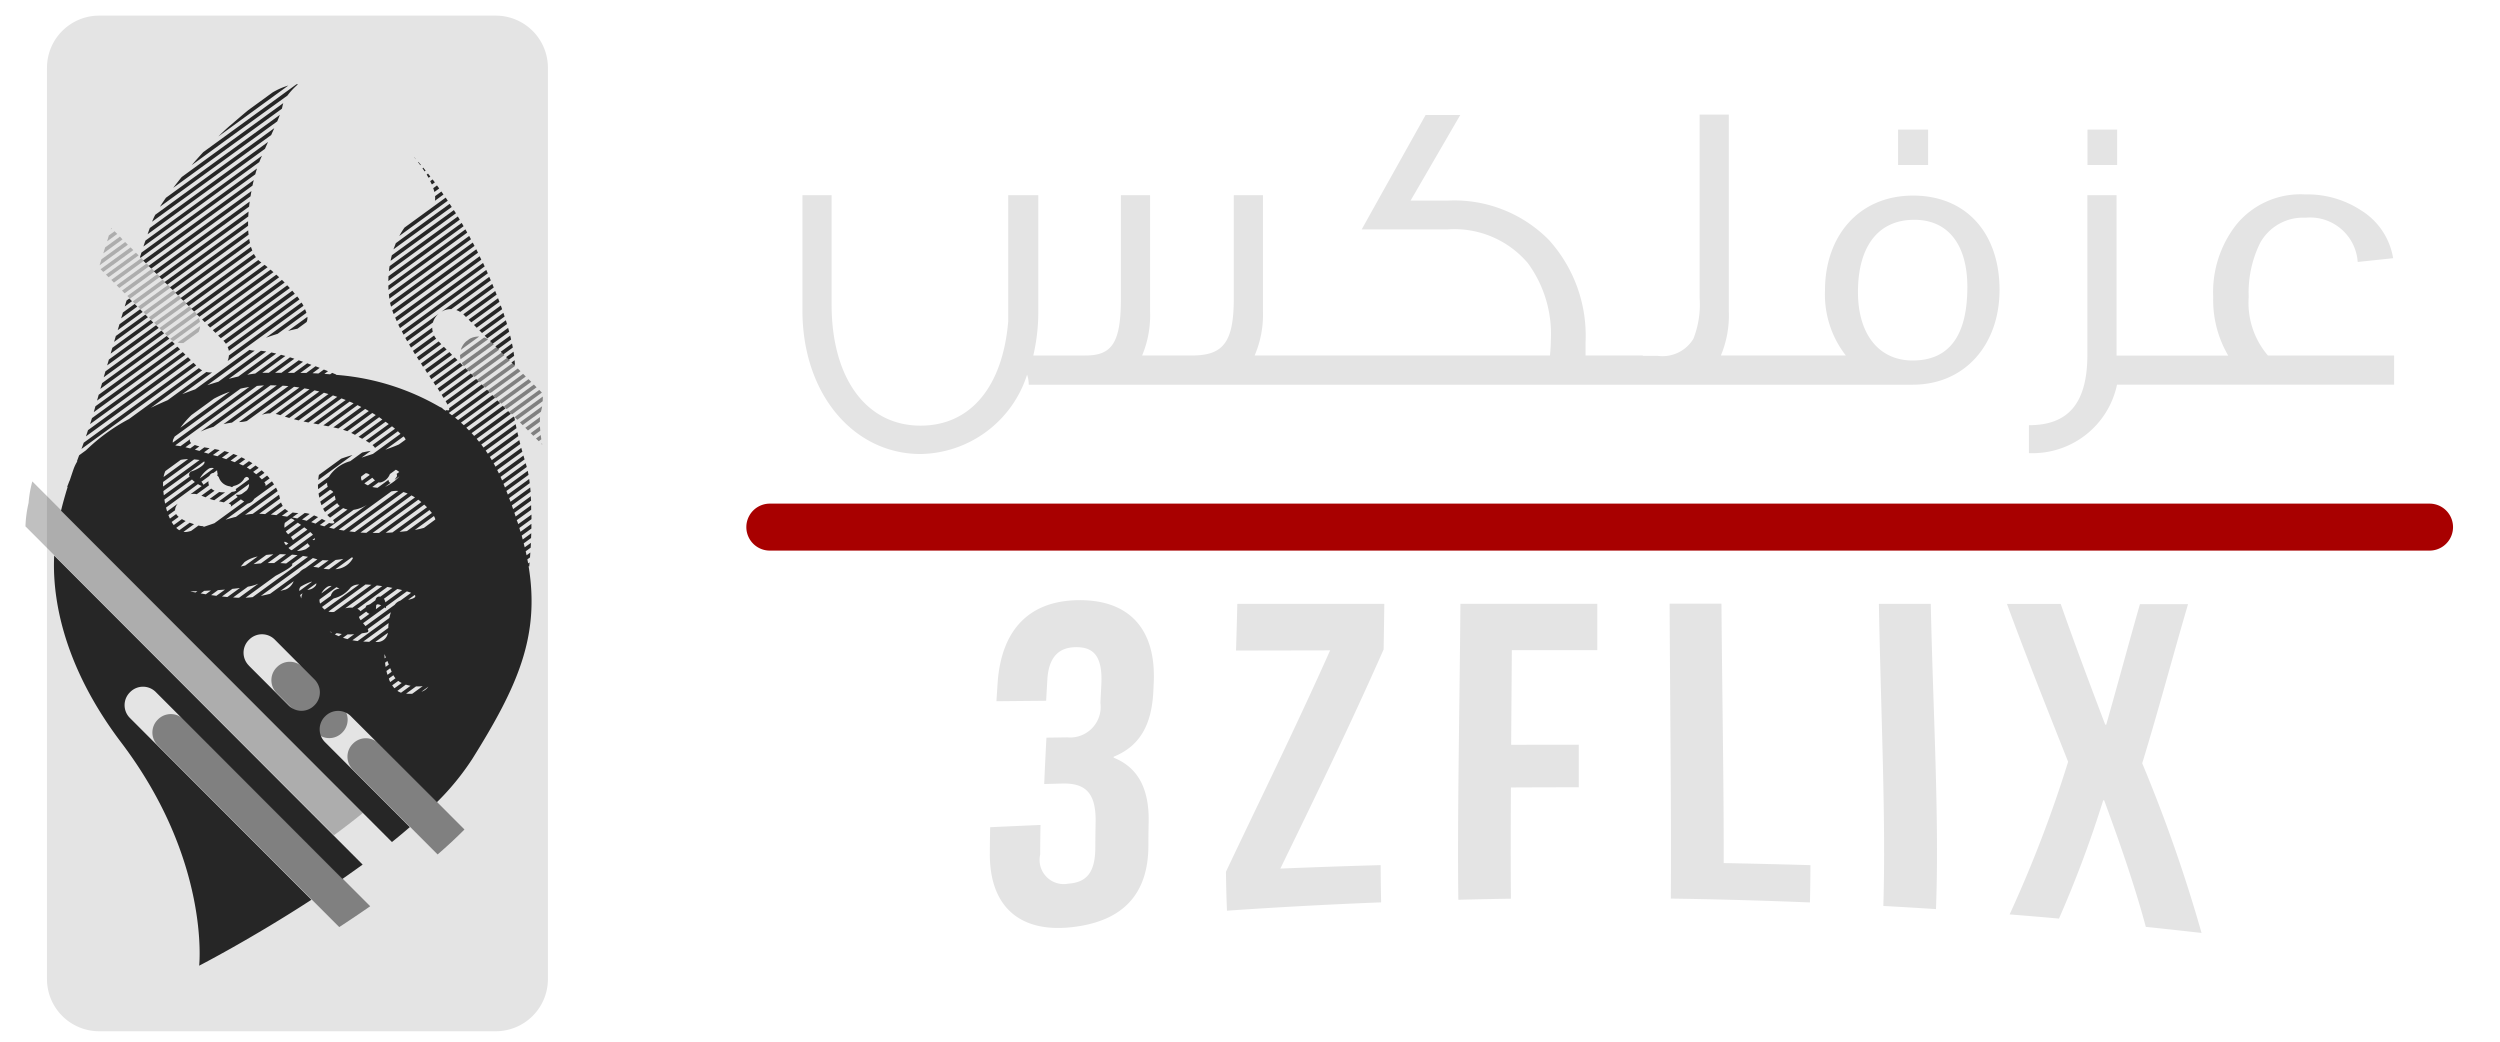
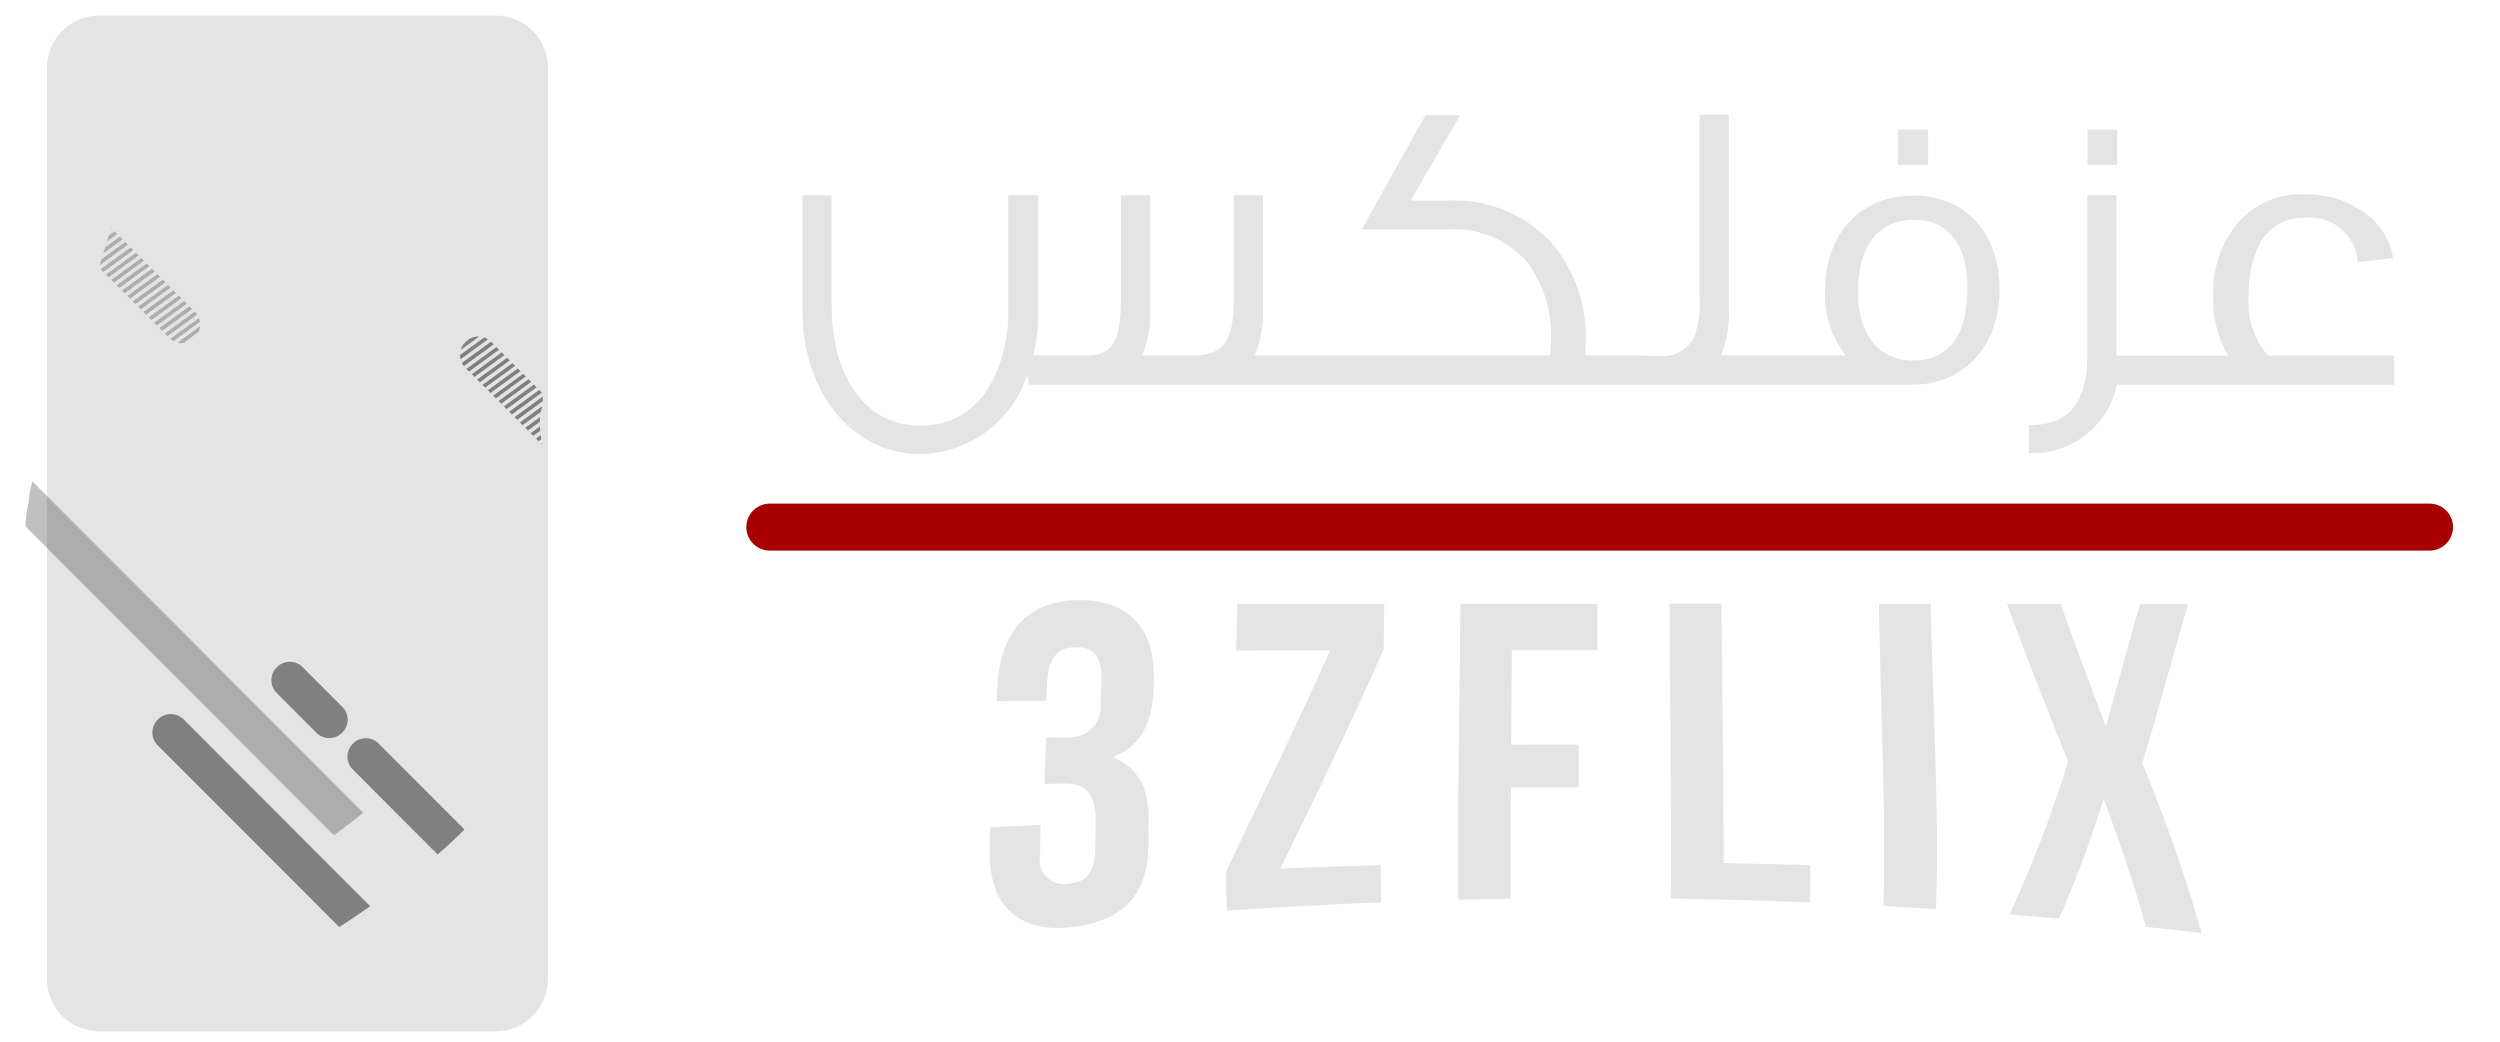
<svg xmlns="http://www.w3.org/2000/svg" width="120" height="50" viewBox="0 0 120 50">
  <defs>
    <style>
      .cls-1 {
        fill: #e4e4e4;
      }

      .cls-1, .cls-2, .cls-3, .cls-4, .cls-5 {
        fill-rule: evenodd;
      }

      .cls-2 {
        fill: #a80000;
      }

      .cls-3, .cls-4, .cls-5 {
        fill: #262626;
      }

      .cls-3 {
        opacity: 0.29;
      }

      .cls-4 {
        opacity: 0.52;
      }
    </style>
  </defs>
  <path id="عزفلكس_copy" data-name="عزفلكس copy" class="cls-1" d="M91.808,18.466H49.38a1.5,1.5,0,0,0-.08-0.481,5.463,5.463,0,0,1-5.111,3.808c-3.187,0-5.672-2.846-5.672-6.894V9.368h1.4v5.251c0,3.507,1.643,5.812,4.269,5.812,2.425,0,3.948-1.9,4.209-5.01V9.368h1.443V14.9a9.181,9.181,0,0,1-.24,2.164h2.505c1.283,0,1.7-.621,1.7-2.746V9.368h1.4v5.571a4.977,4.977,0,0,1-.381,2.124h2.4c1.5,0,2-.641,2-2.746V9.368h1.4v5.571a4.956,4.956,0,0,1-.4,2.124H74.4c0.02-.241.04-0.481,0.04-0.722a5.754,5.754,0,0,0-1.1-3.707,4.623,4.623,0,0,0-3.848-1.623H65.363c0.722-1.3,1.744-3.126,3.066-5.491h1.663L67.708,9.628h1.784a6.386,6.386,0,0,1,4.85,1.884,6.849,6.849,0,0,1,1.764,4.93v0.621h2.746v0.02h0.731a1.733,1.733,0,0,0,1.7-.822,4.481,4.481,0,0,0,.3-1.944V5.5h1.4v9.439a4.975,4.975,0,0,1-.381,2.124H88.6a4.757,4.757,0,0,1-1-3.126c0-2.605,1.623-4.549,4.229-4.549,2.545,0,4.149,1.8,4.149,4.529C95.977,16.522,94.333,18.466,91.808,18.466Zm0.08-7.916c-1.784,0-2.706,1.343-2.706,3.467,0,2,.982,3.287,2.626,3.287,1.744,0,2.625-1.182,2.625-3.527C94.434,11.773,93.532,10.55,91.888,10.55ZM91.107,6.221H92.55v1.7H91.107v-1.7Zm23.81,10.842v1.4h-13.3a4.145,4.145,0,0,1-4.228,3.287V20.41c1.864,0,2.805-1.022,2.805-3.387V9.368h1.4v7.7h5.361a5.265,5.265,0,0,1-.721-2.806,5.253,5.253,0,0,1,1.1-3.467,3.978,3.978,0,0,1,3.307-1.463,4.706,4.706,0,0,1,2.686.762,3.33,3.33,0,0,1,1.543,2.3l-1.7.18a2.292,2.292,0,0,0-2.506-2.124,2.351,2.351,0,0,0-2.184,1.223,5.379,5.379,0,0,0-.542,2.585,3.885,3.885,0,0,0,.922,2.806h6.053ZM100.2,6.221h1.423v1.7H100.2v-1.7Z" />
  <path id="_3ZFLIX_copy" data-name="3ZFLIX copy" class="cls-1" d="M52.819,33.728a1.468,1.468,0,0,1-1.6,1.665l-0.99.015q-0.06,1.117-.107,2.225l0.857-.023c1.159-.032,1.64.486,1.61,1.882q-0.011.59-.014,1.174c0,1.311-.494,1.691-1.307,1.752a1.16,1.16,0,0,1-1.339-1.4q0-.707.016-1.42-1.208.052-2.417,0.108-0.014.65-.016,1.3c0,2.522,1.449,3.771,3.921,3.5s3.679-1.59,3.69-3.9q0-.569.013-1.148c0.027-1.492-.436-2.589-1.682-3.091l0-.044c1.242-.5,1.834-1.509,1.908-3.173q0.009-.2.018-0.4c0.109-2.494-1.119-3.946-3.56-3.942s-3.765,1.451-3.935,3.99q-0.028.43-.056,0.861l2.386-.023q0.029-.506.058-1.012c0.065-1.126.587-1.558,1.383-1.56s1.279,0.38,1.209,1.79q-0.022.436-.044,0.87h0Zm6.572-4.741q-0.026,1.124-.062,2.239l4.517-.009c-1.657,3.72-3.422,7.291-5,10.627q0.011,0.956.049,1.869,3.7-.255,7.4-0.4-0.02-.863-0.024-1.787-2.405.067-4.814,0.166c1.584-3.255,3.319-6.807,4.957-10.52q0.019-1.085.033-2.185l-7.053,0h0Zm13.18,2.22h4.1q0-1.1,0-2.224H70.1c-0.041,5.227-.152,10.274-0.1,14.206q1.262-.032,2.524-0.052c-0.014-1.607-.01-3.409,0-5.339q1.629-.008,3.257-0.009,0-1,0-2.043-1.623,0-3.246.005c0.01-1.468.023-2.991,0.033-4.544h0ZM80.2,43.132q3.338,0.049,6.677.185,0.02-.864.024-1.79-2.083-.059-4.164-0.1c0.01-3.624-.073-7.971-0.107-12.451H80.142C80.165,34.206,80.228,39.243,80.2,43.132Zm10.2,0.354q1.263,0.069,2.527.151c0.167-4.285-.138-9.409-0.25-14.651H90.187C90.28,34.222,90.531,39.32,90.4,43.486Zm12.319-14.493c-0.556,1.943-1.075,3.884-1.62,5.79H101.05c-0.728-1.92-1.456-3.853-2.136-5.793l-2.579,0c0.936,2.553,1.948,5.084,2.935,7.574a60.745,60.745,0,0,1-2.808,7.328q1.184,0.093,2.369.2a54.218,54.218,0,0,0,2.122-5.676l0.047,0c0.748,2.031,1.451,4.045,2,6.074q1.336,0.139,2.674.291a72.237,72.237,0,0,0-2.848-8.143c0.767-2.5,1.449-5.075,2.2-7.639l-2.309,0h0Z" />
  <path class="cls-2" d="M36.952,24.174h79.666a1.127,1.127,0,0,1,0,2.255H36.952A1.127,1.127,0,1,1,36.952,24.174Z" />
  <path class="cls-1" d="M4.76,0.75H23.8A2.505,2.505,0,0,1,26.3,3.255v43.74A2.505,2.505,0,0,1,23.8,49.5H4.76a2.505,2.505,0,0,1-2.505-2.505V3.255A2.505,2.505,0,0,1,4.76.75Z" />
  <path id="Shape_317_1_copy_3" data-name="Shape 317 1 copy 3" class="cls-3" d="M8.8,16.466a0.869,0.869,0,0,1-.276-0.021l1.081-.787a0.869,0.869,0,0,1-.067.271Zm-0.633-.2,1.379-1a0.867,0.867,0,0,1,.051.182l-1.275.928A0.861,0.861,0,0,1,8.17,16.264ZM5.318,11.011l0.021-.065,0.029,0.029Zm0.691,0.607,0.128,0.129-1.356.987,0.088-.286ZM6.4,12.005L4.957,13.053l-0.13-.13,1.439-1.047Zm1.512,4L9.347,14.96l0.011,0.011a0.873,0.873,0,0,1,.106.129L8.038,16.138Zm-0.385-.386-0.128-.129,0.2-.143,1.242-.9,0.128,0.129ZM7.01,15.108l-0.128-.128L8.32,13.932l0.128,0.129Zm-0.257-.257-0.127-.127,1.439-1.047L8.192,13.8ZM6.5,14.6l-0.13-.13,1.439-1.047,0.13,0.13ZM5.5,11.1l0.128,0.129-0.488.356L5.226,11.3Zm-0.45.771,0.707-.514L5.881,11.49l-0.924.673Zm1.605,0.386L5.213,13.308l-0.127-.127,1.439-1.047Zm0.257,0.257L5.469,13.565l-0.128-.128,1.439-1.047Zm0.257,0.257L5.726,13.822,5.6,13.694l1.439-1.047Zm0.257,0.257L5.983,14.079l-0.128-.129L7.293,12.9Zm0.257,0.257L6.239,14.336l-0.128-.128L7.55,13.161Zm-0.54,1.947,1.439-1.047,0.128,0.129L7.266,15.365Zm2.08-.4L7.78,15.879,7.652,15.75,9.09,14.7Zm6.81,25.261L1.222,25.266a5.808,5.808,0,0,1,.15-1.129,5.518,5.518,0,0,1,.18-1.029l15.883,15.9C16.978,39.381,16.506,39.742,16.028,40.092Z" />
  <path id="Shape_317_1_copy_5" data-name="Shape 317 1 copy 5" class="cls-4" d="M24.572,19.891l-0.127-.127,1.439-1.047,0.127,0.127Zm-0.255-.255-0.13-.13,1.439-1.047,0.13,0.13Zm0.128-.54-0.386.281-0.128-.128L25.369,18.2,25.5,18.329ZM23.8,19.12l-0.128-.128,1.438-1.047,0.128,0.128Zm-0.385-.386,1.439-1.047,0.128,0.129-1.439,1.047Zm-0.128-.129-0.128-.128L24.6,17.43l0.128,0.128Zm-0.257-.257L22.9,18.221l1.439-1.047L24.47,17.3Zm-0.255-.255-0.13-.13,0.7-.511,0.737-.537,0.13,0.13Zm-0.258-.259-0.128-.128,1.438-1.047,0.128,0.128Zm-0.436-.792,1.158-.843a0.858,0.858,0,0,1,.185.087l-1.318.959A0.872,0.872,0,0,1,22.082,17.042ZM21.006,41.014l-4.074-4.08a0.869,0.869,0,0,1,0-1.228l0.016-.016a0.866,0.866,0,0,1,1.227,0l4.119,4.125C21.895,40.218,21.462,40.619,21.006,41.014Zm-4.573-5.855-0.016.016a0.866,0.866,0,0,1-1.226,0l-1.91-1.912a0.869,0.869,0,0,1,0-1.228l0.016-.016a0.867,0.867,0,0,1,1.226,0l1.91,1.912A0.869,0.869,0,0,1,16.433,35.159Zm9.582-13.874,0.011,0.061-0.04-.04Zm0.033-2.025-1.219.888L24.7,20.019l1.355-.986C26.055,19.114,26.053,19.189,26.048,19.26Zm-0.073.461c0,0.014-.006.029-0.01,0.043l-0.88.641-0.128-.129,1.066-.776A1.8,1.8,0,0,1,25.975,19.721Zm-0.042.955-0.334.243-0.128-.128,0.448-.326C25.921,20.533,25.927,20.6,25.933,20.676Zm-0.02-.43-0.572.416-0.128-.128,0.71-.517C25.917,20.088,25.914,20.166,25.914,20.246Zm0.07,0.84-0.126.092-0.13-.13,0.228-.166C25.963,20.948,25.973,21.017,25.983,21.086Zm-3.717-3.513a0.865,0.865,0,0,1-.1-0.152l1.4-1.019,0.007,0.006L23.7,16.53ZM7.569,34.547l0.016-.016a0.866,0.866,0,0,1,1.227,0L17.77,43.5c-0.5.348-1,.682-1.486,1L7.569,35.775A0.869,0.869,0,0,1,7.569,34.547ZM22.6,16.444l-0.481.35a0.863,0.863,0,0,1,.22-0.371l0.016-.016c0.011-.011.023-0.021,0.035-0.032l0.146-.106A0.864,0.864,0,0,1,23,16.155Z" />
-   <path id="Shape_317_1_copy_4" data-name="Shape 317 1 copy 4" class="cls-5" d="M24.874,25.158L25.51,24.7q0,0.11,0,.22l-0.581.423c0.018,0.061.036,0.122,0.054,0.183l0.524-.382q0,0.114,0,.226l-0.466.34c0.017,0.063.032,0.124,0.049,0.186l0.41-.3c0,0.078-.006.154-0.009,0.229l-0.352.257c0.016,0.063.031,0.126,0.046,0.189l0.3-.215q-0.006.12-.013,0.232l-0.239.174c0.014,0.064.029,0.128,0.042,0.192l0.182-.133q-0.009.128-.017,0.235l-0.015.011-0.112.082c0.012,0.065.026,0.131,0.038,0.195l0.061-.044,0.009-.007c-0.011.129-.019,0.2-0.019,0.2l-0.03-.019c0.552,3.369-.525,5.772-2.7,9.251a12.394,12.394,0,0,1-1.7,2.08L16.84,34.377a0.866,0.866,0,0,0-1.226,0l-0.016.016a0.869,0.869,0,0,0,0,1.228l4.074,4.08q-0.417.362-.858,0.716L2.93,24.512c0.073-.306.177-0.687,0.322-1.154l-0.034.025,0.12-.31,0.006,0c0.057-.174.118-0.358,0.186-0.553A1.928,1.928,0,0,1,3.72,22.13l-0.032.023,0.111-.3,0.331-.241a9.022,9.022,0,0,1,2.063-1.5l3.355-2.442a0.867,0.867,0,0,0,.156.106l-2.466,1.8c0.267-.128.538-0.251,0.81-0.368l1.858-1.353a0.872,0.872,0,0,0,.276.021l-1.036.754-0.4.291c0.211-.082.421-0.161,0.628-0.236l2.6-1.892a0.882,0.882,0,0,0,.256.036l-2.28,1.66q0.272-.089.533-0.166l2.039-1.485c0.08,0.007.167,0.019,0.259,0.034l-1.8,1.313c0.158-.041.311-0.079,0.458-0.112l0.528-.384,1.06-.771c0.075,0.016.152,0.034,0.232,0.053l-1,.732-0.391.285c0.136-.024.265-0.044,0.385-0.058l1.236-.9L13.7,17.086l-1.111.809c0.046,0,.09,0,0.132,0H12.9l1.021-.743,0.209,0.067-0.928.675,0.308,0,0.829-.6,0.207,0.072-0.729.531h0.3l0.631-.459,0.2,0.075-0.534.389L14.709,17.9l0.4-.293,0.037-.027,0.2,0.077L15,17.914l0.285,0.014,0.261-.19,0.2,0.079-0.176.128,0.275,0.022,0.1-.069,0.2,0.083-0.016.012a11.637,11.637,0,0,1,4.969,1.533l0.15,0.069-0.019.014c0.053,0.035.106,0.07,0.159,0.106l0.047-.034c0.112,0.042.146,0.007,0.122-.088l1.568-1.142,0.127,0.127-1.71,1.245q0.076,0.055.152,0.111l1.687-1.228,0.128,0.128-1.667,1.213c0.048,0.038.1,0.078,0.144,0.117l1.651-1.2,0.128,0.129-1.64,1.194q0.069,0.06.137,0.122L23.88,19.22l0.128,0.128-1.626,1.184c0.043,0.042.086,0.085,0.129,0.128l1.626-1.183,0.128,0.128-1.629,1.186c0.041,0.044.082,0.088,0.122,0.133l1.635-1.19,0.13,0.13-1.644,1.2c0.039,0.046.076,0.092,0.114,0.139l1.659-1.207,0.04,0.04,0.024,0.132L23.1,21.339c0.036,0.047.073,0.094,0.109,0.143l1.542-1.123c0.013,0.063.027,0.128,0.041,0.192l-1.479,1.077q0.051,0.073.1,0.149l1.032-.751,0.389-.283c0.014,0.062.03,0.126,0.046,0.189l-1.368,1c0.032,0.05.062,0.1,0.093,0.154l1.32-.961c0.015,0.062.032,0.124,0.048,0.187l-1.278.93c0.03,0.052.059,0.1,0.088,0.158l0.715-.52,0.524-.382c0.016,0.061.034,0.123,0.051,0.184l-1.207.879q0.041,0.081.081,0.163l1.178-.858c0.018,0.061.036,0.123,0.055,0.185l-1.154.84c0.025,0.055.049,0.112,0.073,0.169l1.134-.826,0.02,0.066c0.011,0.037.022,0.076,0.032,0.115l-1.116.812c0.024,0.058.046,0.114,0.069,0.172l1.093-.8c0.014,0.063.026,0.128,0.038,0.194l-1.062.773c0.023,0.057.046,0.116,0.068,0.172l1.026-.747c0.01,0.066.018,0.134,0.026,0.2l-0.987.719,0.066,0.174,0.944-.687c0.007,0.069.012,0.139,0.018,0.209l-0.9.653c0.022,0.06.041,0.118,0.062,0.177l0.849-.618c0,0.071.008,0.143,0.011,0.214l-0.8.581c0.02,0.059.041,0.119,0.06,0.178l0.745-.543q0,0.111,0,.221l-0.691.5C24.836,25.038,24.856,25.1,24.874,25.158Zm-4.31,7.8-0.337.245A0.624,0.624,0,0,0,20.564,32.955Zm-0.772.34,0.5-.364a1.966,1.966,0,0,1-.321.012l-0.289.21-0.191.139A1.986,1.986,0,0,0,19.792,33.3Zm-2.641-4.072a0.285,0.285,0,0,1,.148.115l0.247-.18a0.361,0.361,0,0,1,.051-0.1A1.261,1.261,0,0,0,17.765,29l0.249-.182a0.188,0.188,0,0,0,.015-0.033,0.181,0.181,0,0,1,.226-0.143l0.582-.424-0.243-.045Zm1.194-1.091c-0.086-.013-0.172-0.025-0.256-0.035L16.569,29.2a1.123,1.123,0,0,1,.348-0.031ZM17.23,29.61a0.486,0.486,0,0,0,.083.161l0.42-.306a0.4,0.4,0,0,1-.154-0.11Zm0.813-.37,0.251-.183c-0.114-.053-0.229-0.081-0.238.017C18.052,29.128,18.049,29.185,18.043,29.24Zm0.385-.5a0.447,0.447,0,0,1,.07.171l0.806-.587c-0.072-.018-0.149-0.036-0.231-0.054Zm0.1,0.374c0,0.048,0,.081,0,0.081l-0.059-.039-1.042.758c0.04,0.046.08,0.093,0.117,0.137l0.508-.37,0.893-.65a0.537,0.537,0,0,1,.272-0.2l0.519-.378-0.007,0c-0.049-.02-0.118-0.043-0.2-0.067Zm1.062-.326c0.25-.042.415-0.126,0.317-0.231Zm-0.34,4.462,0.458-.333a1.743,1.743,0,0,1-.229-0.055l-0.405.3A0.747,0.747,0,0,0,19.247,33.248Zm-0.315-.214,0.347-.253a1.088,1.088,0,0,1-.165-0.1l-0.293.213A1.112,1.112,0,0,0,18.932,33.034Zm-0.2-.3,0.248-.18a0.817,0.817,0,0,1-.1-0.146l-0.217.158C18.679,32.626,18.7,32.682,18.73,32.736ZM18.6,32.392l0.2-.147-0.068-.172-0.182.133C18.563,32.267,18.579,32.33,18.6,32.392Zm-0.087-.383,0.151-.11-0.069-.172-0.111.081C18.489,31.87,18.5,31.938,18.51,32.009ZM18.462,31.6l0.06-.043c-0.047-.114-0.068-0.161-0.068-0.161S18.454,31.474,18.462,31.6Zm0.157-1.224-0.6.434A0.516,0.516,0,0,0,18.619,30.375Zm-0.9.434,0.919-.669c0-.078.008-0.156,0.016-0.234l-1.219.888Q17.586,30.8,17.718,30.809Zm-0.554-.038,1.526-1.111a2.18,2.18,0,0,1,.072-0.274l-1.113.81c0.047,0.083.045,0.145-.063,0.166-0.07.013-.142,0.026-0.216,0.037l-0.457.332C16.995,30.747,17.077,30.761,17.164,30.771Zm-0.484-.094L17,30.442c-0.106.008-.213,0.012-0.318,0.01l-0.22.16C16.531,30.635,16.6,30.657,16.68,30.677Zm-0.418-.14,0.146-.107-0.042-.005-0.207-.036-0.087.064C16.128,30.479,16.191,30.508,16.262,30.537ZM15.9,30.36l0.026-.019c-0.067-.015-0.1-0.024-0.1-0.024S15.85,30.333,15.9,30.36Zm0.137-.988,1.789-1.3c-0.1-.008-0.192-0.014-0.281-0.017l-1.78,1.3A0.669,0.669,0,0,0,16.032,29.372Zm-0.451-.113,1.651-1.2a0.563,0.563,0,0,0-.405.139,1.468,1.468,0,0,1-.812.526l-0.563.41A0.622,0.622,0,0,0,15.582,29.259Zm3.442-6.352a0.141,0.141,0,0,0,.007-0.158l0.128-.093A0.672,0.672,0,0,0,19,22.547l-0.284.207a0.647,0.647,0,0,1-.436.4,0.3,0.3,0,0,1-.11,0l-0.3.222a1.424,1.424,0,0,0,.254.037l0.529-.385a0.134,0.134,0,0,0,.082.146l0.017,0-0.274.2a2.192,2.192,0,0,0,.7-0.512l-0.238.173C18.976,22.987,19,22.937,19.024,22.908ZM12.167,27.08c0.12-.016.238-0.028,0.355-0.036l0.6-.437c-0.1.005-.206,0.014-0.3,0.025l-0.044.006Zm0.2-.368a1.646,1.646,0,0,0-.632.27l-0.179.212c0.071-.018.143-0.034,0.215-0.049Zm2.316-.354,0.173-.126a0.053,0.053,0,0,0-.017-0.067,0.245,0.245,0,0,1-.068-0.093l-0.518.377A1.215,1.215,0,0,0,14.684,26.358Zm-0.668.265-0.561.408c0.1,0,.2.011,0.281,0.017l0.548-.4Q14.152,26.634,14.015,26.623Zm0.525,0.062L14,27.077c0.155,0.04-.266.3-0.77,0.561L11.785,28.69q0.177-.008.342-0.027l2.658-1.935C14.707,26.713,14.625,26.7,14.54,26.685Zm-1.69.342c0.107,0,.211,0,0.309,0l0.489-.356,0.086-.063c-0.1,0-.2-0.007-0.3-0.007Zm0.876-.859,0.116-.084-0.029-.015C13.612,25.946,13.6,26.015,13.726,26.167Zm-0.068-.836,0.483-.352a0.443,0.443,0,0,0-.169-0.1l-0.3.217A0.523,0.523,0,0,0,13.658,25.332Zm0.062,0.174a0.59,0.59,0,0,0,.113.14l0.617-.45-0.156-.108Zm0.241,0.269a0.594,0.594,0,0,1,.1.15l0.693-.5c-0.048-.038-0.1-0.076-0.149-0.114Zm-0.113.526,0.046,0.045a0.333,0.333,0,0,0,.107.065l1.02-.743a0.846,0.846,0,0,0-.084-0.091l-0.043-.039ZM15,25.909c0.084,0.042.128,0,.11-0.08Zm0.02,0.876-2.5,1.818c0.158-.03.306-0.065,0.445-0.1l1.4-1.02a0.791,0.791,0,0,1,.287-0.209l0.584-.425c-0.035-.008-0.069-0.018-0.1-0.029S15.057,26.8,15.016,26.785Zm-1.564,1.58c0.091-.026.177-0.049,0.255-0.067a0.694,0.694,0,0,0,.384-0.4Zm1.165-.182,0.357-.26c-0.036,0-.062.008-0.062,0.008a2.629,2.629,0,0,0-.481.229,0.225,0.225,0,0,0-.065.206Zm-0.215.379a1.549,1.549,0,0,0,.054.162,0.687,0.687,0,0,1,.064-0.248Zm0.341-.249a0.53,0.53,0,0,0,.405-0.2,0.171,0.171,0,0,0,.031-0.115Zm0.29-1.1a1.462,1.462,0,0,1,.255.036l0.486-.354a2.826,2.826,0,0,1-.292-0.009Zm0.393,1.268,0.488-.355a0.342,0.342,0,0,0-.208.043A0.847,0.847,0,0,0,15.427,28.481Zm0.1-1.184a2.588,2.588,0,0,0,.264.029l0.69-.5c-0.1.018-.232,0.037-0.375,0.051Zm0.5-1.915,1.581-1.151a1.607,1.607,0,0,1-.636.241l-0.83.6-0.345.251C15.869,25.347,15.946,25.365,16.025,25.382Zm1.343-2.31,0.375-.273a0.279,0.279,0,0,0-.173-0.084H17.552l-0.212.154A0.251,0.251,0,0,0,17.368,23.072ZM17.49,23.2l0.032,0.024a1,1,0,0,0,.138.074L18,23.058a1.391,1.391,0,0,1-.129-0.128Zm1.3,0.383-2.53,1.842q0.122,0.022.247,0.042l2.611-1.9A1.017,1.017,0,0,0,18.795,23.587ZM16.1,27.322a1.018,1.018,0,0,0,.8-0.461c0.059-.077.041-0.1-0.014-0.108ZM15.879,28.6s0,0,0,0a0.452,0.452,0,0,1,.416-0.344,1.134,1.134,0,0,0-.15-0.07l-0.806.587a0.448,0.448,0,0,0,.026.2Zm-3.932,3.352,1.91,1.912a0.866,0.866,0,0,0,1.227,0l0.016-.016a0.869,0.869,0,0,0,0-1.228L13.189,30.7a0.866,0.866,0,0,0-1.227,0l-0.016.016A0.869,0.869,0,0,0,11.947,31.948ZM11.369,28.69l0.107,0,0.926-.674-0.129.05a2.367,2.367,0,0,1-.375.095l-0.709.516Zm-0.455-.032,0.6-.434c-0.116.015-.237,0.029-0.361,0.041l-0.5.366ZM10.385,28.6l0.416-.3-0.34.026,0,0-0.329.239Zm-0.508-.074,0.25-.182L9.8,28.361l-0.169.123ZM9.387,28.44l0.089-.065-0.321.012-0.009.006ZM8.022,24.548l0.513-.374a0.51,0.51,0,0,0-.133.319l-0.318.232q0.034,0.089.072,0.169l0.3-.22a0.587,0.587,0,0,0,.12.135l-0.337.245h0a1.541,1.541,0,0,0,.1.149l0.393-.286a1.93,1.93,0,0,0,.179.092l-0.452.329a0.822,0.822,0,0,0,.148.114l0.5-.363c0.067,0.025.136,0.049,0.207,0.071l-0.506.368a0.515,0.515,0,0,0,.178,0c0.053-.009.115-0.024,0.185-0.043l0.358-.261h0a0.85,0.85,0,0,0,.264.031l-0.076.056,0.572-.195,0.11-.08c0.039-.026.077-0.054,0.113-0.082l1.21-.881c-0.052-.032-0.107-0.069-0.16-0.105l-0.489.356a0.312,0.312,0,0,0,.016-0.059c0.006-.038-0.038-0.067-0.115-0.094l0.437-.318c-0.082-.07-0.114-0.119-0.021-0.106a0.4,0.4,0,0,0,.215-0.036l0.229-.167a0.437,0.437,0,0,0,.12-0.251c0-.021,0-0.041,0-0.06l-0.352.256-0.857.624-0.235-.051,0.619-.451c0.2-.023.244-0.068,0.177-0.128l0.646-.471a0.114,0.114,0,0,0-.092-0.117,0.184,0.184,0,0,0-.052,0l-0.079.058a0.282,0.282,0,0,0-.014.035,0.765,0.765,0,0,1-.5.338l-0.081.059-0.094-.04A0.645,0.645,0,0,1,10.5,22.9c-0.03-.035-0.059-0.068-0.087-0.1l0.041-.03a0.606,0.606,0,0,1-.029-0.156,0.112,0.112,0,0,0-.008-0.039l-0.175.128a0.138,0.138,0,0,0-.047.007,0.241,0.241,0,0,0-.143.131l-0.385.281c0.038,0.052.078,0.1,0.1,0.146l0.238-.174c0,0.022,0,.036,0,0.036a0.4,0.4,0,0,0,.027.164l-0.589.428a0.672,0.672,0,0,0-.3,0l0.541-.394-0.04-.016a1.369,1.369,0,0,1-.142-0.074L7.969,24.364Q7.994,24.459,8.022,24.548Zm2.243-2.074a0.314,0.314,0,0,0-.236.018,1.387,1.387,0,0,0-.439.473Zm-2.338,1.7,1.427-1.039a1.288,1.288,0,0,1-.139-0.12l-1.323.963Q7.907,24.081,7.927,24.176Zm-0.064-.4,1.242-.9a0.167,0.167,0,0,1,.123-0.258C9.553,22.5,9.9,22.262,9.8,22.146L9.04,22.7l-1.2.871C7.849,23.639,7.855,23.708,7.863,23.775Zm-0.036-.513c0,0.031,0,.062,0,0.093L9.582,22.08C9.51,22.07,9.42,22.059,9.318,22.05L7.827,23.135C7.826,23.176,7.826,23.218,7.827,23.262Zm0.112-.652a1.174,1.174,0,0,0-.087.286l1.177-.857a1.963,1.963,0,0,0-.353.035Zm2.331-3.473-1.077.784a4.737,4.737,0,0,0-.538.614l1.938-1.411,0.441-.321A5.107,5.107,0,0,0,10.27,19.137Zm1.278-.483-3.163,2.3c-0.031.058-.047,0.092-0.047,0.092a0.348,0.348,0,0,0-.044.2l3.67-2.672C11.821,18.6,11.681,18.622,11.548,18.654ZM19.1,20.7l-1.1.8a0.479,0.479,0,0,0-.122-0.133l0.713-.519,0.369-.269c-0.044-.037-0.091-0.076-0.144-0.117l-0.993.723-0.1.07q-0.076-.051-0.163-0.1l1.1-.8-0.152-.111-1.123.818-0.175-.095,1.142-.831L18.2,20.026l-1.161.845-0.181-.09,1.179-.858-0.167-.1-1.2.875q-0.1-.036-0.207-0.069l1.24-.9-0.174-.1-1.289.938Q16.125,20.54,16,20.514l1.343-.978-0.182-.09-1.4,1.018-0.24-.047,1.452-1.057c-0.062-.028-0.126-0.056-0.191-0.083l-0.951.692-0.551.4-0.241-.047L16.593,19.2l-0.2-.077-1.589,1.157-0.237-.05,1.622-1.181-0.208-.07-1.647,1.2-0.228-.056,1.661-1.209-0.219-.063-1.664,1.211c-0.072-.021-0.143-0.042-0.212-0.065l1.655-1.205c-0.076-.019-0.152-0.037-0.23-0.055l-1.638,1.192a2.2,2.2,0,0,0-.228-0.059l1.625-1.183c-0.08-.016-0.161-0.031-0.243-0.045l-1.093.8-0.556.4a1.136,1.136,0,0,0-.4.072l0.2-.143,1.607-1.17c-0.085-.012-0.169-0.025-0.256-0.036L11.846,20.21a1.568,1.568,0,0,1-.372.049l2.37-1.725c-0.09-.009-0.182-0.016-0.275-0.022l-0.742.54-1.693,1.233c-0.126.017-.264,0.042-0.407,0.074L13.285,18.5c-0.1,0-.2-0.006-0.3-0.006l-2.739,1.994a5.109,5.109,0,0,0-.618.228L12.672,18.5q-0.174.008-.34,0.025L8.414,21.376a0.427,0.427,0,0,0,.116.022,1.3,1.3,0,0,1,.132.02l0.463-.337a0.15,0.15,0,0,0,.053.184l-0.213.155L8.9,21.468l0.228,0.056,0.226-.164a1.7,1.7,0,0,0,.216.065l-0.218.158,0.221,0.061,0.236-.172L9.971,21.5l0.091,0.013-0.272.2,0.217,0.064,0.3-.221c0.081,0.015.16,0.032,0.238,0.049l-0.326.237L10.437,21.9l0.34-.247c0.075,0.02.147,0.043,0.219,0.066l-0.344.251,0.209,0.07,0.343-.25c0.067,0.024.131,0.051,0.2,0.077l-0.335.244,0.2,0.074,0.322-.234c0.063,0.029.123,0.059,0.182,0.09l-0.3.221c0.07,0.028.134,0.055,0.193,0.082l0.285-.208q0.086,0.049.166,0.1l-0.27.2c0.03,0.016.057,0.032,0.079,0.047L12,22.538l0.267-.194c0.052,0.037.1,0.075,0.15,0.113l-0.266.193c0.05,0.038.1,0.077,0.146,0.115l0.262-.191c0.047,0.041.092,0.082,0.135,0.124l-0.257.187c0.048,0.043.093,0.086,0.132,0.126l0.253-.184q0.064,0.068.121,0.137l-0.256.186c0.062,0.086.082,0.154,0.044,0.19l0.322-.235c0.036,0.049.069,0.1,0.1,0.147l-0.949.691a0.463,0.463,0,0,1-.316.23l-1.063.774c0.166-.05.333-0.1,0.5-0.139l1.923-1.4c0.03,0.056.055,0.111,0.078,0.165L11.76,24.713a3.55,3.55,0,0,1,.371-0.048l1.261-.918a1.379,1.379,0,0,1,.039.155c0,0.012.005,0.022,0.008,0.033l-1,.728c0.1,0,.191.007,0.287,0.013l0.765-.557a0.877,0.877,0,0,0,.08.164L13,24.7c0.09,0.008.179,0.017,0.268,0.027l0.414-.3a0.65,0.65,0,0,0,.157.108l-0.311.226q0.128,0.018.253,0.038l0.268-.2a1.588,1.588,0,0,0,.274.026l-0.293.213q0.121,0.023.238,0.048l0.358-.261a1.106,1.106,0,0,1,.24.044l-0.369.269q0.115,0.029.224,0.059l0.354-.258c0.065,0.025.13,0.053,0.193,0.081l-0.332.242c0.063,0.02.124,0.041,0.182,0.062l0.025,0.009,0.309-.225c0.066,0.033.126,0.064,0.178,0.092l-0.279.2c0.07,0.022.142,0.044,0.216,0.065L15.8,25.1l0.012,0.007s0.384,0.093.169-.138l0.7-.511-0.052-.013a1.207,1.207,0,0,1-.157-0.057l-0.627.457-0.034-.027a0.889,0.889,0,0,1-.1-0.1l0.595-.433a0.525,0.525,0,0,1-.12-0.135l-0.585.426a1.444,1.444,0,0,1-.091-0.156l0.6-.44c-0.018-.066-0.028-0.13-0.043-0.191l-0.635.462c-0.021-.057-0.041-0.116-0.059-0.176l0.624-.454a0.288,0.288,0,0,0-.112-0.091,0.292,0.292,0,0,1-.038-0.022l-0.52.379c-0.014-.066-0.026-0.133-0.035-0.2l0.441-.321a0.445,0.445,0,0,1-.031-0.2l-0.432.315c-0.005-.073-0.008-0.145-0.008-0.216l0.526-.383a1.768,1.768,0,0,1,1.023-.745l0.572-.416c0.164-.037.305-0.063,0.412-0.078l-0.442.322c0.189-.06.373-0.119,0.549-0.178l1.323-.963C19.2,20.8,19.154,20.754,19.1,20.7Zm0.274,0.247-0.879.64c0.263-.094.487-0.18,0.655-0.255L19.47,21.1A0.375,0.375,0,0,0,19.371,20.95Zm-0.006,2.669-2.6,1.89c0.087,0.011.175,0.021,0.264,0.03l2.536-1.846A1.831,1.831,0,0,0,19.365,23.619Zm0.387,0.16L17.3,25.562c0.094,0.007.189,0.012,0.284,0.015l2.335-1.7C19.865,23.843,19.809,23.809,19.751,23.779Zm0.327,0.206-2.2,1.6c0.093,0,.2,0,0.308,0L20.225,24.1C20.178,24.06,20.128,24.022,20.078,23.985Zm0.286,0.236-0.076.055-1.782,1.3c0.106,0,.215-0.009.327-0.016l1.66-1.209C20.452,24.306,20.409,24.263,20.364,24.221Zm0.25,0.262-1.441,1.049c0.119-.01.238-0.022,0.355-0.037l1.2-.871Q20.673,24.554,20.614,24.483Zm0.242,0.345-0.032-.055-0.916.667a4.244,4.244,0,0,0,.438-0.1l0.544-.4A0.258,0.258,0,0,0,20.856,24.829ZM15.277,23.04a2.229,2.229,0,0,1,.03-0.244l1.071-.78c0.179-.065.365-0.124,0.545-0.175l-0.041.03Zm-5.137.409a0.534,0.534,0,0,0,.16.105l-0.306.223-0.129.094c-0.069-.028-0.136-0.055-0.2-0.078l0.139-.1Zm0.594,0.182h0.072l-0.522.38c-0.073-.019-0.146-0.04-0.218-0.064l0.454-.33A1.439,1.439,0,0,0,10.734,23.632ZM24.55,17.4l0.151-.11c0.007,0.073.011,0.141,0.015,0.208l-0.039.028Zm-0.258-.259,0.358-.26c0.011,0.071.02,0.138,0.029,0.2l-0.256.187Zm-0.257-.257,0.542-.395c0.014,0.066.027,0.131,0.038,0.194l-0.452.329Zm-0.257-.257,0.711-.518c0.016,0.064.031,0.127,0.045,0.189l-0.629.457Zm-0.257-.257,0.232-.169,0.637-.463c0.018,0.063.034,0.124,0.051,0.185l-0.791.576Zm-0.257-.257,1.017-.74c0.02,0.062.037,0.122,0.055,0.182l-0.944.687Zm-0.255-.256,1.155-.841c0.021,0.061.039,0.118,0.058,0.177l-1.086.791ZM22.751,15.6l1.288-.937c0.022,0.061.042,0.119,0.063,0.179l-1.221.889Zm-0.257-.257,0.028-.02,1.385-1.009c0.023,0.059.045,0.116,0.066,0.174l-1.351.984Zm-0.128-.129-0.122-.122-0.007-.006,0.733-.534,0.8-.583,0.069,0.172-1.292.941Zm-0.46-.331,0.58-.422,1.145-.833L23.7,13.8,22.09,14.972A0.86,0.86,0,0,0,21.905,14.885Zm-0.708.071,2.287-1.665,0.073,0.169-1.9,1.381A0.864,0.864,0,0,0,21.2,14.956Zm-1.743,1.268,1.6-1.162c-0.012.011-.024,0.02-0.035,0.032L21,15.109a0.866,0.866,0,0,0-.22.371l-1.237.9Zm0.181,0.312,1.111-.809a0.871,0.871,0,0,0,.025.2l-0.385.28-0.659.48Zm0.186,0.308,1.014-.738a0.859,0.859,0,0,0,.1.152L19.917,17Zm0.191,0.305,1.042-.759,0.128,0.129L20.11,17.3Zm0.194,0.3,1.1-.8,0.13,0.13-1.135.826Zm0.2,0.3,1.165-.848L21.7,17.034,20.5,17.9Zm0.2,0.3,1.222-.89,0.128,0.129L20.7,18.2Zm0.2,0.3,1.28-.932,0.128,0.129L20.9,18.5Zm0.2,0.3,1.338-.974,0.128,0.128-1.368,1Zm1.981-.329-1.51,1.1q-0.036-.072-0.088-0.161l1.467-1.068Zm-1.786.631,1.4-1.018,0.128,0.128L21.293,19.1C21.263,19.056,21.231,19.006,21.2,18.952Zm-1.915-3.043,4.053-2.951,0.074,0.165-4.043,2.943Zm-0.166-.326,4.065-2.959,0.057,0.121,0.021,0.046L19.2,15.748C19.171,15.693,19.143,15.638,19.117,15.583Zm-0.078-.165c-0.026-.056-0.051-0.113-0.074-0.168L23.023,12.3l0.08,0.164-2.158,1.571ZM18.829,14.9l3.834-2.791,0.2-.143c0.027,0.053.054,0.109,0.081,0.163l-4.047,2.946C18.871,15.02,18.849,14.961,18.829,14.9Zm-0.058-.18c-0.019-.063-0.035-0.126-0.049-0.187l0.171-.125,3.8-2.765,0.084,0.161-2.312,1.683Zm-0.085-.382c0-.006,0-0.012,0-0.018-0.008-.063-0.013-0.126-0.019-0.189l3.854-2.806c0.029,0.052.057,0.106,0.086,0.159l-2.469,1.8Zm-0.046-.629,3.7-2.7c0.029,0.051.058,0.1,0.087,0.156l-3.782,2.753C18.646,13.854,18.642,13.783,18.64,13.713Zm0.009-.453L22.161,10.7l0.092,0.158L18.64,13.491C18.642,13.413,18.644,13.336,18.649,13.259Zm0.051-.481,3.276-2.385,0.093,0.154-3.4,2.475C18.677,12.941,18.687,12.859,18.7,12.778Zm0.107-.522,2.978-2.168,0.1,0.152-3.135,2.282C18.763,12.433,18.784,12.344,18.807,12.257Zm0.2-.587L20.6,10.5l0.984-.717,0.1,0.151-2.8,2.036C18.925,11.869,18.963,11.768,19,11.669Zm0.16-.339a3.365,3.365,0,0,1,.252-0.405l1.974-1.437,0.1,0.149-0.029.021Zm1.72-1.915,0.3-.22,0.1,0.145-0.411.3A0.858,0.858,0,0,0,20.884,9.415Zm-0.089-.382,0.094-.068L20.975,8.9l0.107,0.147-0.232.168A1.92,1.92,0,0,0,20.795,9.033Zm-0.145-.338,0.1-.071,0.013-.01,0.108,0.143-0.142.1C20.7,8.805,20.677,8.75,20.649,8.695Zm-0.085-.16c-0.029-.053-0.06-0.105-0.09-0.156l0.007,0,0.06-.044,0.111,0.141-0.061.045Zm-0.286-.458,0.036-.026L20.429,8.19l-0.05.037C20.345,8.175,20.311,8.125,20.279,8.077Zm-0.211-.291,0.015-.011L20.2,7.912l-0.025.018C20.137,7.878,20.1,7.83,20.068,7.786Zm-0.192-.241s0.031,0.032.088,0.095l-0.006,0C19.906,7.582,19.875,7.546,19.875,7.546Zm-5.6,8.234-0.062.015c-0.131.028-.261,0.059-0.389,0.092l0.926-.674a0.527,0.527,0,0,1-.035.247Zm-1.513.436L13.053,16l1.589-1.157a1.472,1.472,0,0,1,.066.174l-1.384,1.007C13.123,16.087,12.932,16.151,12.759,16.215Zm-1.771.845,3.48-2.534c0.034,0.052.064,0.1,0.092,0.155l-3.64,2.65A0.869,0.869,0,0,0,10.988,17.061Zm-0.06-.4,3.334-2.427q0.055,0.071.106,0.142l-3.389,2.467A0.866,0.866,0,0,0,10.928,16.663Zm1.64-11.187L9.2,7.93C9.384,7.714,9.573,7.5,9.759,7.3l4.47-3.254c0.025,0,.05,0,0.075,0a3.37,3.37,0,0,0-.508.542Zm-1.508.537c0.283-.241.564-0.485,0.843-0.716l1.161-.845a3.252,3.252,0,0,1,.77-0.341l-3.36,2.446C10.686,6.347,10.884,6.163,11.06,6.013Zm2.532-1.06a0.823,0.823,0,0,0-.038.139c-0.007.04-.018,0.085-0.031,0.133L8.314,9.017c0.13-.171.267-0.345,0.409-0.52L10.2,7.419Zm-0.166.565c-0.036.1-.079,0.2-0.126,0.314l-1.841,1.34L7.677,9.925c0.086-.137.183-0.282,0.288-0.432L10.552,7.61Zm-0.267.638c-0.047.107-.1,0.217-0.148,0.33L7.3,10.643c0.017-.042.032-0.08,0.046-0.113,0.03-.069.066-0.143,0.107-0.221l2.748-2Zm-0.3.661c-0.05.11-.1,0.222-0.149,0.333l-5.633,4.1c0.037-.109.073-0.21,0.106-0.3l5.661-4.121Zm-0.417.966,0,0L6.884,11.834c0.033-.1.065-0.2,0.1-0.289l5.592-4.071C12.527,7.578,12.484,7.681,12.444,7.783Zm-0.191.587-1.4,1.018-4.108,2.99L6.717,12.35l0.072-.225,5.547-4.038C12.308,8.174,12.28,8.269,12.252,8.37ZM5.9,15l0.565-.412,0.127,0.127-0.777.565Zm0.174-.573,0.133-.1,0.13,0.13-0.351.255Zm0.775,0.546-1.2.876,0.085-.284,0.99-.721ZM7.1,15.225L5.476,16.411l0.084-.283L6.976,15.1Zm0.257,0.257L5.309,16.977l0.083-.283,1.841-1.34ZM7.618,15.74l-2.475,1.8,0.083-.282L7.49,15.611Zm0.128,0.129L7.877,16l-2.9,2.11,0.083-.285,2.666-1.941Zm0.385,0.386L4.817,18.667,4.9,18.39,8,16.127Zm0.257,0.257-3.73,2.716,0.079-.28L8.26,16.382Zm0.128,0.128,0.128,0.129L4.5,19.784c0.02-.07.04-0.138,0.057-0.2L4.581,19.5,6.96,17.773ZM8.9,17.025L4.323,20.358c0.032-.1.063-0.2,0.093-0.29L8.774,16.9Zm0.257,0.257L4.124,20.947c0.035-.1.069-0.2,0.1-0.3l4.8-3.5Zm3.125-4.939L9.057,14.692l-0.128-.128,3.259-2.373A1.333,1.333,0,0,0,12.284,12.343Zm-5.41.164L9.68,10.465l2.5-1.821c-0.021.086-.041,0.175-0.061,0.266l-1.1.8L7,12.636Zm0.257,0.257h0L12.069,9.17q-0.023.125-.044,0.254L7.259,12.893Zm0.257,0.257,4.6-3.348q-0.017.121-.03,0.244L7.516,13.15Zm0.257,0.257,0.45-.328,3.839-2.795c-0.007.079-.011,0.158-0.016,0.236L7.775,13.408ZM7.9,13.537l4.008-2.918c0,0.074,0,.147,0,0.219L8.03,13.664Zm0.255,0.255,3.76-2.737c0,0.071.01,0.141,0.017,0.21L8.286,13.921Zm3.953-1.767-2.623,1.91-0.687.5-0.128-.129,3.376-2.458C12.066,11.91,12.088,11.968,12.111,12.025ZM8.543,14.178L8.415,14.05l3.547-2.582c0.011,0.067.023,0.132,0.037,0.195L8.651,14.1Zm0.642,0.643L12.4,12.48a0.962,0.962,0,0,0,.115.1l0.03,0.021-3.23,2.351ZM9.443,15.08L12.7,12.712c0.047,0.036.1,0.074,0.145,0.114L9.57,15.206ZM9.7,15.335l3.286-2.392,0.141,0.12-3.3,2.4Zm0.257,0.257,3.307-2.408L13.4,13.308l-3.314,2.413Zm0.257,0.257,3.319-2.416,0.13,0.128L10.969,15.52l-0.628.457ZM14.15,14.1L10.842,16.5a0.871,0.871,0,0,0-.106-0.129l-0.011-.011,0.59-.429,2.716-1.977Q14.092,14.026,14.15,14.1Zm-3.681,2.011,3.319-2.416q0.063,0.066.124,0.132L10.6,16.235ZM9.417,17.541L3.91,21.55l0.109-.3,5.268-3.835Zm7.019,24.648L7.477,33.217a0.866,0.866,0,0,0-1.227,0l-0.016.016a0.869,0.869,0,0,0,0,1.228l8.715,8.727c-2.883,1.875-5.389,3.165-5.389,3.165S10.109,41.3,5.817,35.639c-2.994-3.951-3.3-7.3-3.216-8.97L17.407,41.5C17.085,41.732,16.76,41.963,16.436,42.189Z" />
</svg>